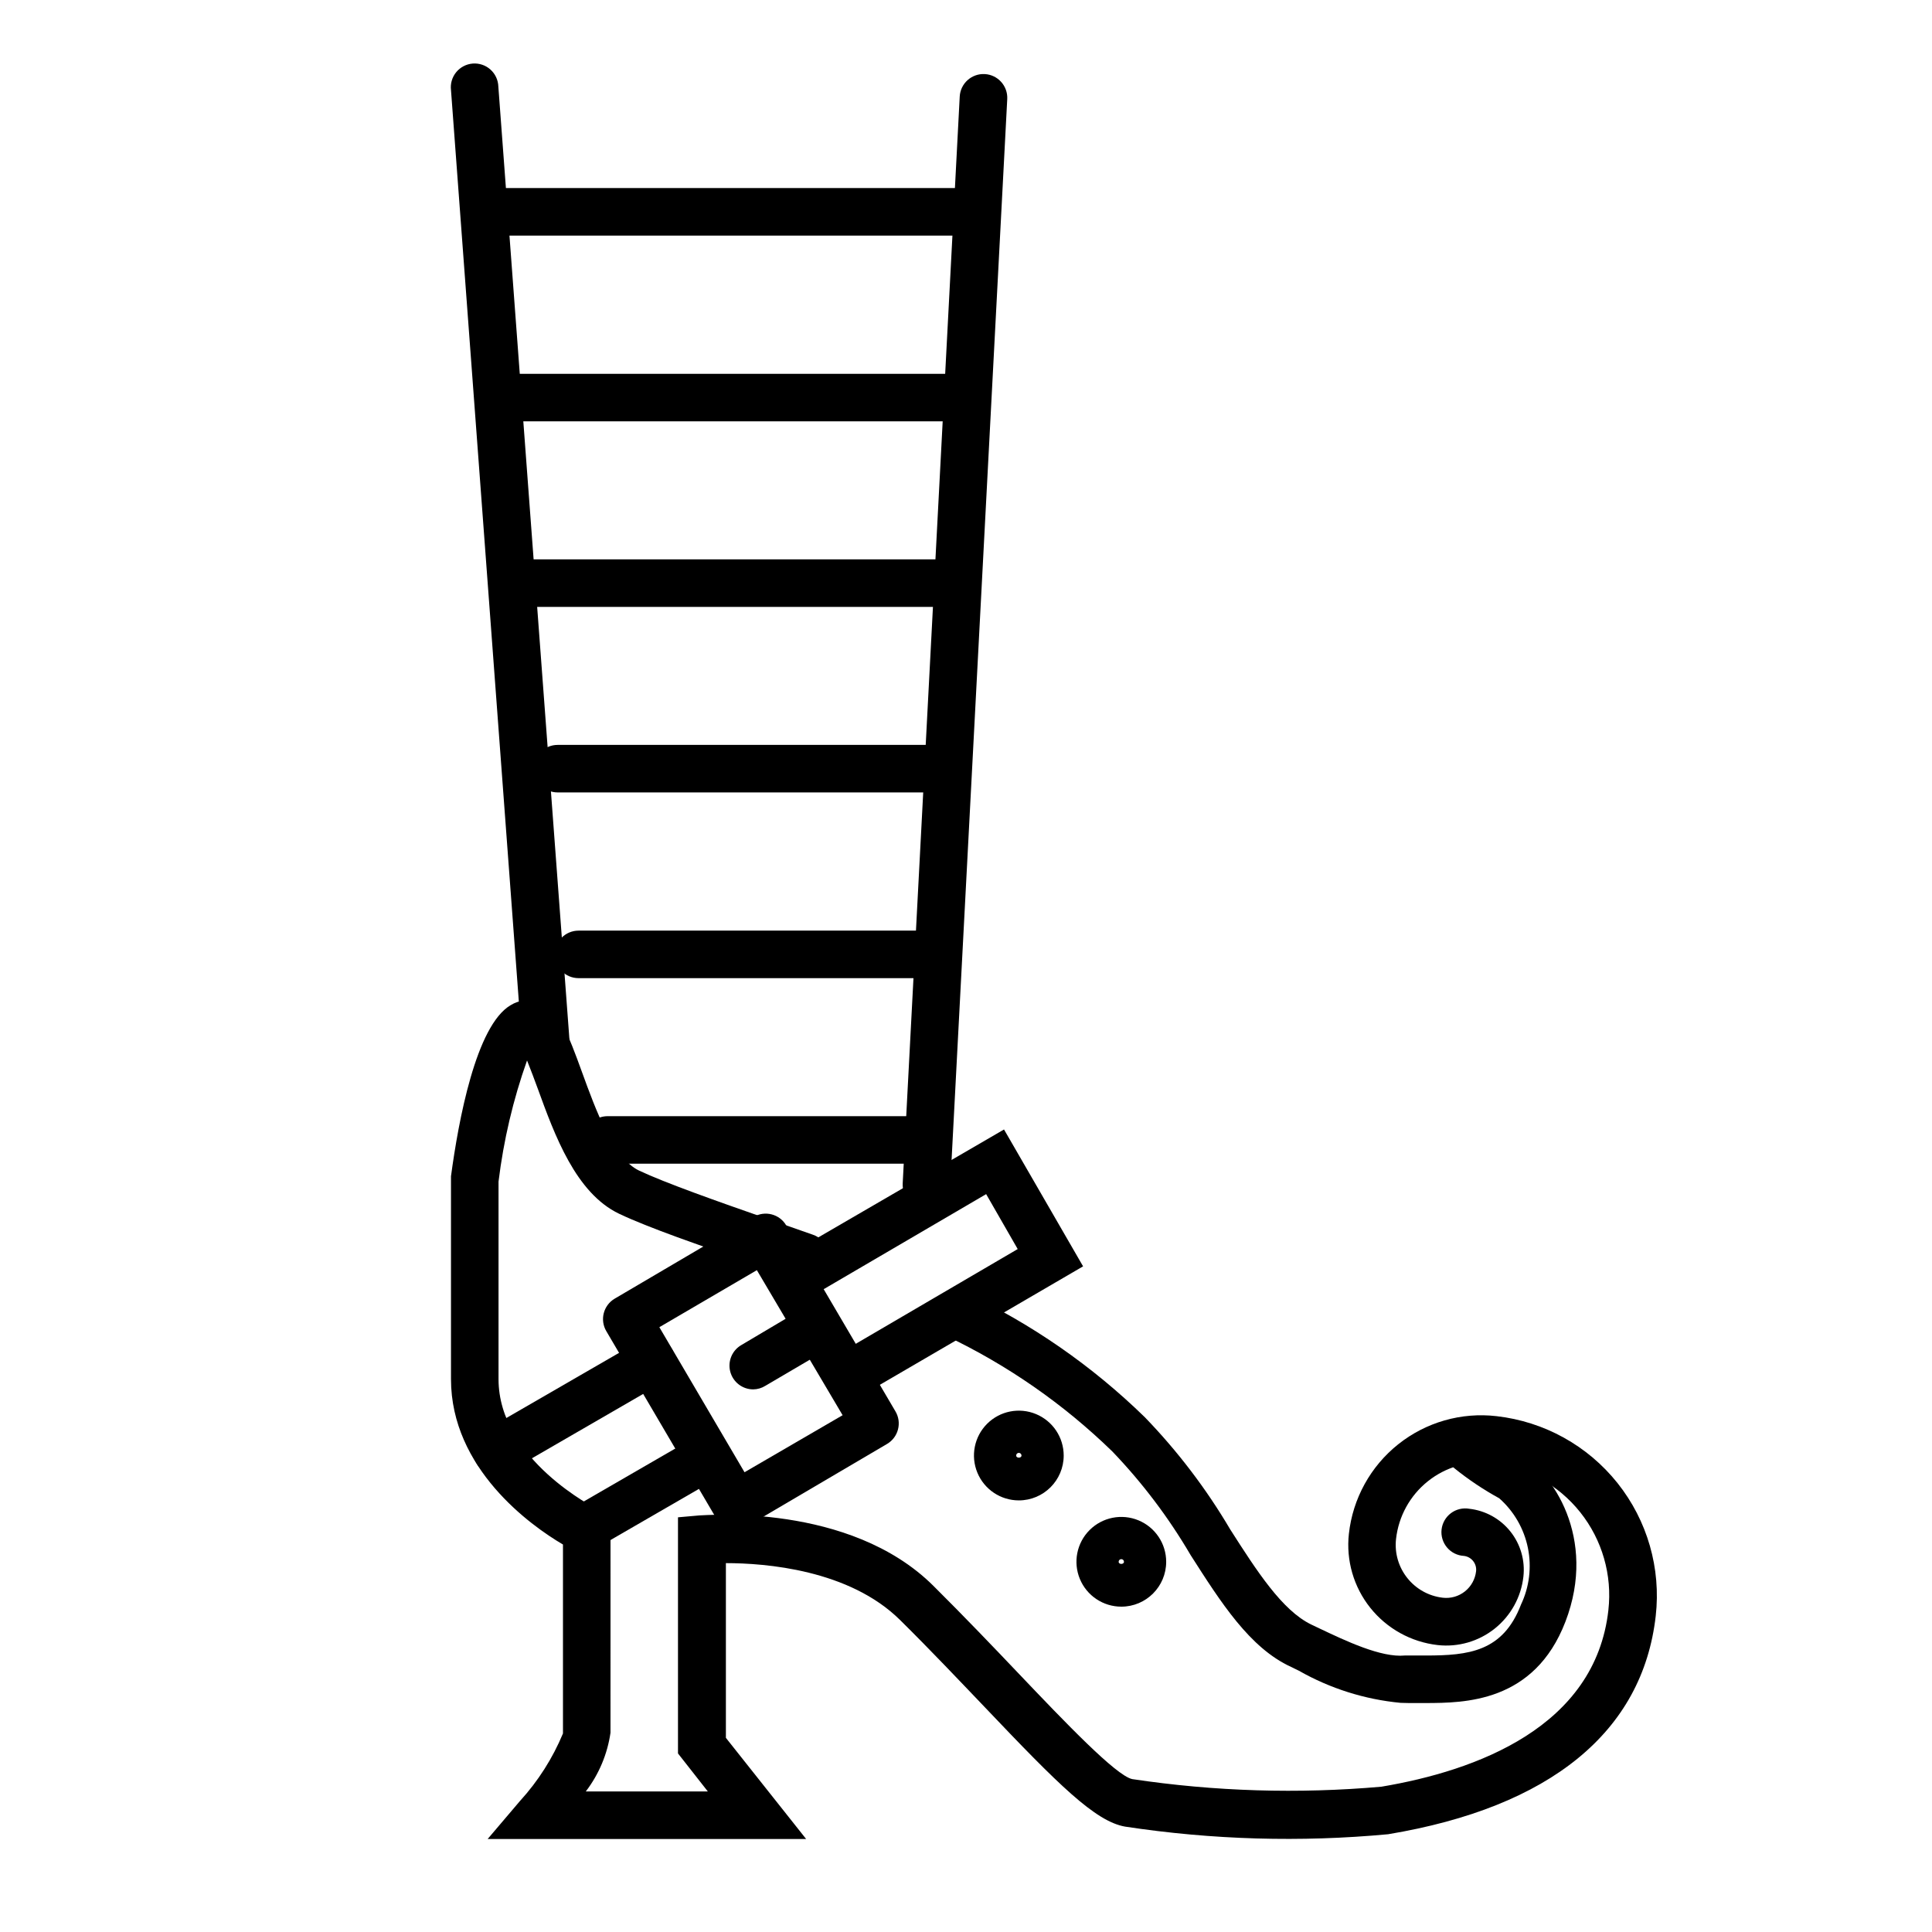
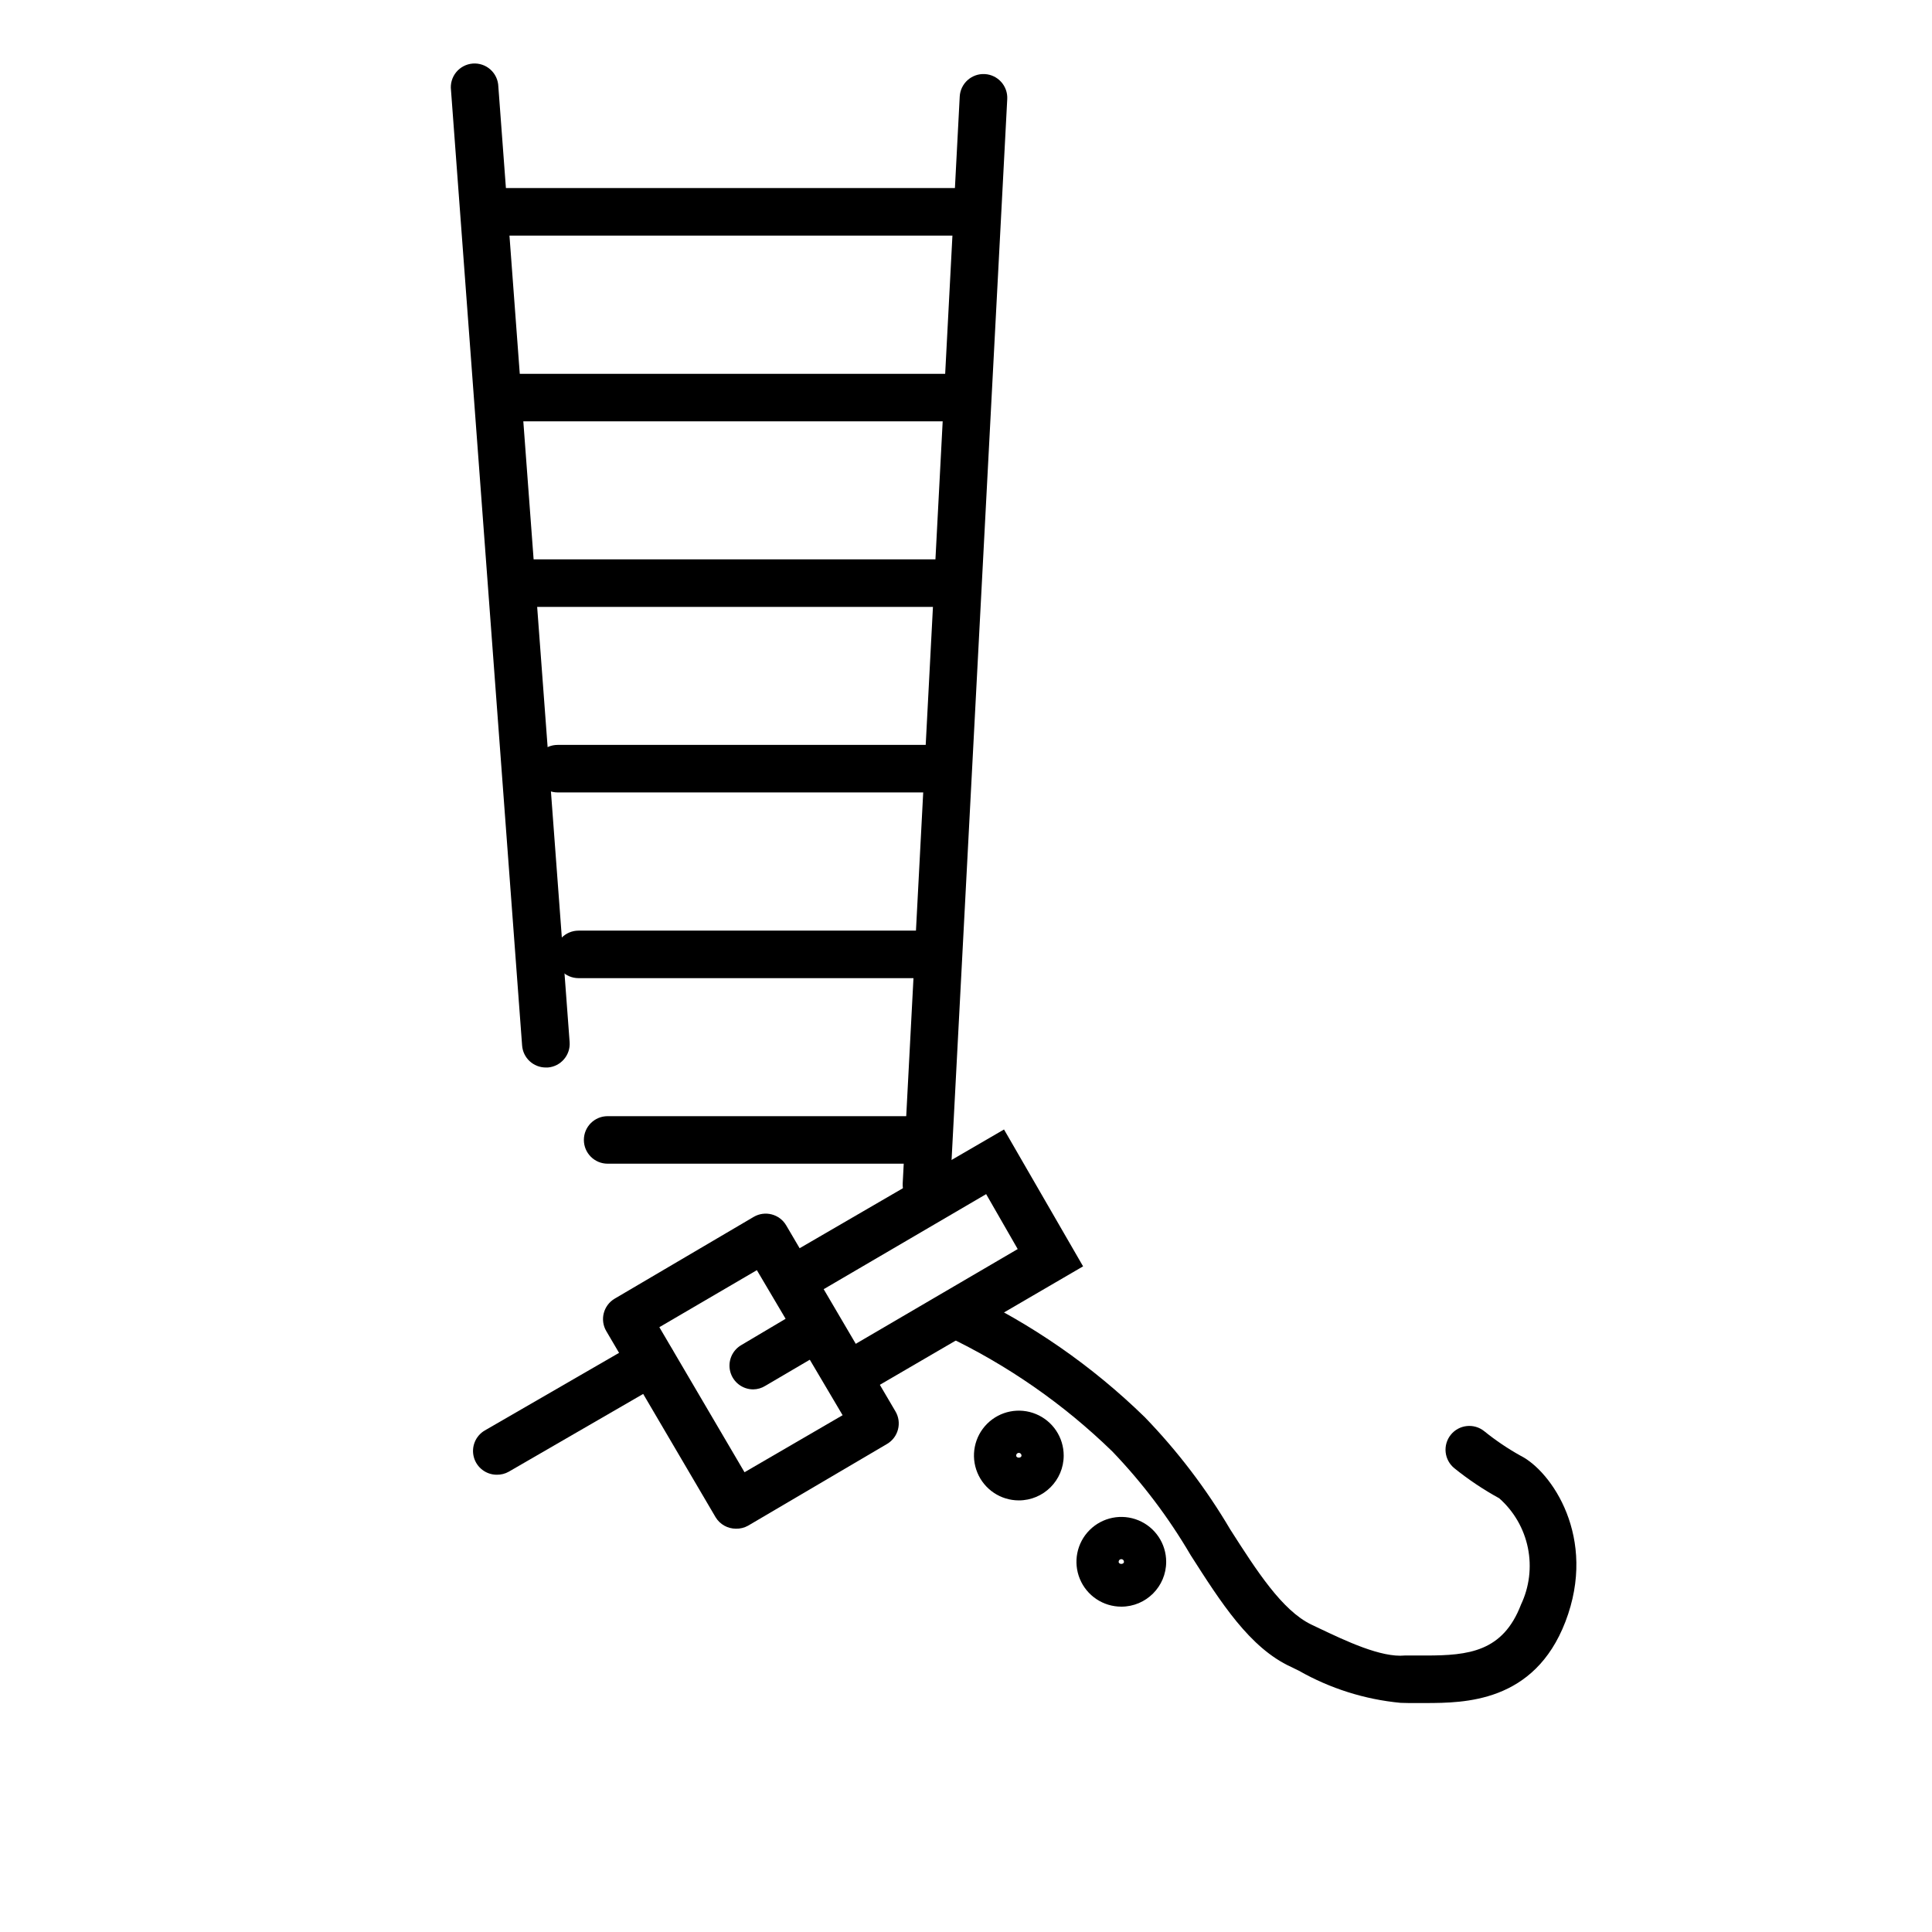
<svg xmlns="http://www.w3.org/2000/svg" fill="#000000" width="800px" height="800px" version="1.1" viewBox="144 144 512 512">
  <g>
    <path d="m515.17 595.27c-9.484-0.898-18.672-3.801-26.953-8.512l-2.066-1.008c-10.984-5.039-18.59-17.078-26.652-29.676h0.004c-5.809-9.914-12.758-19.109-20.707-27.406-12.93-12.582-27.84-22.945-44.137-30.684-2.848-1.574-4.031-5.059-2.723-8.043 1.309-2.981 4.676-4.473 7.762-3.441 17.637 8.297 33.766 19.484 47.711 33.098 8.684 8.984 16.277 18.961 22.621 29.727 7.055 11.035 13.754 21.461 21.461 25.191l2.117 1.008c6.902 3.273 16.375 7.809 22.672 7.203h5.594c11.336 0 20.402-1.008 25.191-13.453h-0.004c2.234-4.688 2.883-9.977 1.848-15.066-1.035-5.09-3.699-9.703-7.59-13.145-4.191-2.297-8.168-4.961-11.891-7.961-1.301-1.051-2.133-2.574-2.312-4.234-0.18-1.664 0.309-3.332 1.355-4.633 2.184-2.715 6.156-3.141 8.867-0.957 3.016 2.438 6.234 4.613 9.625 6.5 8.16 4.082 20.453 21.715 11.891 43.984-8.262 21.512-26.902 21.512-36.93 21.562h-4.484z" />
-     <path d="m357.63 631.35h-84.391l8.566-10.078v0.004c4.801-5.262 8.652-11.312 11.387-17.887v-50.078c-8.613-5.039-29.676-20.152-29.676-43.832v-53.758c1.965-14.609 6.602-39.953 15.82-45.344v0.004c2.203-1.371 4.91-1.668 7.356-0.809 5.492 1.965 7.91 8.566 11.539 18.539 3.629 9.977 8.312 22.871 15.113 26.098 6.801 3.223 20.906 8.211 34.059 12.797l12.09 4.231v0.004c3.285 1.152 5.008 4.75 3.856 8.035-1.156 3.281-4.754 5.008-8.035 3.856l-11.992-4.18c-14.055-5.039-27.355-9.523-35.266-13.301-11.488-5.492-17.078-20.859-21.562-33.199-0.855-2.316-1.863-5.039-2.82-7.406l-0.004-0.004c-3.688 10.387-6.223 21.148-7.555 32.09v52.348c0 21.363 25.895 34.309 26.148 34.461l3.527 1.715-0.004 57.531c-0.816 5.664-3.07 11.023-6.547 15.57h32.344l-7.91-10.078v-62.574l5.691-0.504c1.613 0 39.75-3.426 61.969 18.641 8.211 8.16 15.922 16.223 22.723 23.375 12.043 12.645 25.695 26.953 29.977 27.859v0.004c21.859 3.281 44.031 3.957 66.051 2.016 25.191-4.231 56.68-15.82 60.156-46.805h-0.004c1.051-9.293-1.637-18.621-7.465-25.934-5.832-7.312-14.324-12.008-23.617-13.059-6.016-0.664-12.043 1.082-16.766 4.863-4.727 3.777-7.754 9.277-8.426 15.289-0.855 7.715 4.684 14.672 12.395 15.566 2.098 0.242 4.203-0.359 5.859-1.676 1.652-1.312 2.715-3.231 2.957-5.328 0.234-2.016-1.207-3.844-3.227-4.078-1.73-0.094-3.348-0.898-4.465-2.223-1.121-1.324-1.645-3.051-1.453-4.773 0.195-1.723 1.094-3.289 2.481-4.332 1.387-1.039 3.141-1.461 4.848-1.168 4.289 0.48 8.215 2.644 10.906 6.019 2.691 3.371 3.934 7.676 3.453 11.965-0.605 5.422-3.344 10.375-7.602 13.777-4.262 3.402-9.703 4.969-15.121 4.363-7.023-0.801-13.445-4.348-17.855-9.875-4.41-5.523-6.449-12.574-5.672-19.598 1.023-9.344 5.734-17.887 13.082-23.742 7.352-5.856 16.73-8.535 26.066-7.445 12.613 1.43 24.141 7.812 32.051 17.742 7.906 9.93 11.547 22.594 10.117 35.207-3.477 30.684-27.961 50.684-70.887 57.836v0.004c-23.238 2.168-46.652 1.492-69.727-2.016-7.91-1.363-17.684-11.137-37.133-31.59-6.75-7.055-14.359-15.113-22.469-23.125-13.504-13.402-35.77-15.113-46.199-15.113v46.301z" />
    <path d="m339.04 549.12c-2.203 0.004-4.246-1.141-5.391-3.023l-28.969-49.324v0.004c-1.766-2.992-0.773-6.848 2.215-8.617l36.828-21.664c2.992-1.762 6.848-0.77 8.617 2.219l28.969 49.324c1.762 2.988 0.77 6.844-2.219 8.613l-36.828 21.664c-0.984 0.551-2.098 0.832-3.223 0.805zm-20.305-53.402 22.57 38.441 25.996-15.113-22.723-38.441z" />
    <path d="m343.62 512.2c-2.844 0.004-5.34-1.906-6.082-4.652-0.742-2.746 0.449-5.652 2.91-7.086l16.473-9.773c3.008-1.766 6.875-0.762 8.641 2.242 1.766 3.004 0.766 6.875-2.242 8.641l-16.473 9.672c-0.969 0.609-2.082 0.941-3.227 0.957z" />
-     <path d="m299.24 555.17c-2.848 0-5.34-1.906-6.086-4.652-0.742-2.75 0.449-5.652 2.91-7.086l32.496-18.793c2.894-0.973 6.066 0.273 7.531 2.953 1.461 2.676 0.793 6.019-1.586 7.93l-32.496 18.793c-0.844 0.496-1.793 0.793-2.769 0.855z" />
    <path d="m370.98 513.61c-2.848 0-5.34-1.906-6.082-4.656-0.746-2.746 0.449-5.652 2.906-7.086l45.898-26.852-8.363-14.559-46.754 27.355c-1.445 0.844-3.16 1.074-4.777 0.652-1.617-0.426-2.996-1.477-3.84-2.918-1.75-3.008-0.738-6.863 2.269-8.617l57.836-33.605 20.957 36.273-56.879 33.152c-0.961 0.566-2.059 0.859-3.172 0.859z" />
    <path d="m275.66 534.82c-2.848 0.004-5.34-1.906-6.086-4.652-0.742-2.746 0.449-5.652 2.91-7.086l41.059-23.73v0.004c3.019-1.742 6.879-0.703 8.617 2.316 1.738 3.019 0.703 6.875-2.316 8.613l-41.012 23.73c-0.969 0.547-2.062 0.824-3.172 0.805z" />
    <path d="m414 541.62c-4.809 0-9.145-2.898-10.984-7.34-1.84-4.445-0.824-9.559 2.578-12.961 3.398-3.398 8.516-4.418 12.957-2.574 4.441 1.84 7.34 6.176 7.34 10.984 0 6.566-5.324 11.891-11.891 11.891zm0-12.594v-0.004c-0.391 0-0.703 0.316-0.703 0.707 0 0.754 1.41 0.754 1.41 0 0-0.188-0.074-0.367-0.207-0.5-0.133-0.133-0.312-0.207-0.5-0.207z" />
    <path d="m441.16 569.78c-4.809 0-9.145-2.894-10.984-7.34-1.84-4.441-0.824-9.555 2.578-12.957 3.398-3.398 8.512-4.418 12.957-2.578 4.441 1.84 7.34 6.176 7.34 10.984 0 6.57-5.324 11.891-11.891 11.891zm0-12.594c-0.391 0-0.707 0.316-0.707 0.703 0 0.754 1.41 0.754 1.41 0 0-0.184-0.074-0.363-0.203-0.496-0.133-0.133-0.312-0.207-0.5-0.207z" />
    <path d="m288.66 426.9c-3.309 0.008-6.059-2.543-6.297-5.844l-18.844-253.16c-0.211-1.711 0.285-3.43 1.375-4.762 1.094-1.332 2.68-2.16 4.398-2.293 1.715-0.129 3.41 0.445 4.691 1.598 1.277 1.152 2.031 2.777 2.082 4.5l18.891 253.21c0.262 3.461-2.332 6.481-5.793 6.75z" />
    <path d="m389.52 464.23h-0.352c-3.461-0.191-6.117-3.141-5.945-6.602l15.113-288.03c0.18-3.477 3.148-6.148 6.625-5.969 3.477 0.18 6.152 3.148 5.969 6.625l-15.113 288.03c-0.188 3.34-2.953 5.949-6.297 5.945z" />
    <path d="m402.82 206.43h-127.16c-3.481 0-6.301-2.816-6.301-6.297 0-3.477 2.82-6.297 6.301-6.297h127.16c3.477 0 6.297 2.82 6.297 6.297 0 3.481-2.82 6.297-6.297 6.297z" />
    <path d="m388.01 403.22h-90.688c-3.477 0-6.297-2.82-6.297-6.297 0-3.481 2.82-6.297 6.297-6.297h90.688c3.477 0 6.297 2.816 6.297 6.297 0 3.477-2.82 6.297-6.297 6.297z" />
    <path d="m392.54 354h-100.76c-3.481 0-6.297-2.82-6.297-6.297s2.816-6.297 6.297-6.297h100.76c3.477 0 6.297 2.82 6.297 6.297s-2.82 6.297-6.297 6.297z" />
    <path d="m397.58 304.83h-116.38c-3.477 0-6.297-2.82-6.297-6.297s2.82-6.297 6.297-6.297h116.38c3.477 0 6.297 2.82 6.297 6.297s-2.82 6.297-6.297 6.297z" />
    <path d="m397.43 255.66h-116.38c-3.481 0-6.301-2.82-6.301-6.297s2.82-6.297 6.301-6.297h116.38c3.477 0 6.297 2.82 6.297 6.297s-2.82 6.297-6.297 6.297z" />
    <path d="m389.92 452.39h-84.891c-3.481 0-6.297-2.82-6.297-6.297 0-3.481 2.816-6.297 6.297-6.297h84.891c3.481 0 6.297 2.816 6.297 6.297 0 3.477-2.816 6.297-6.297 6.297z" />
  </g>
</svg>